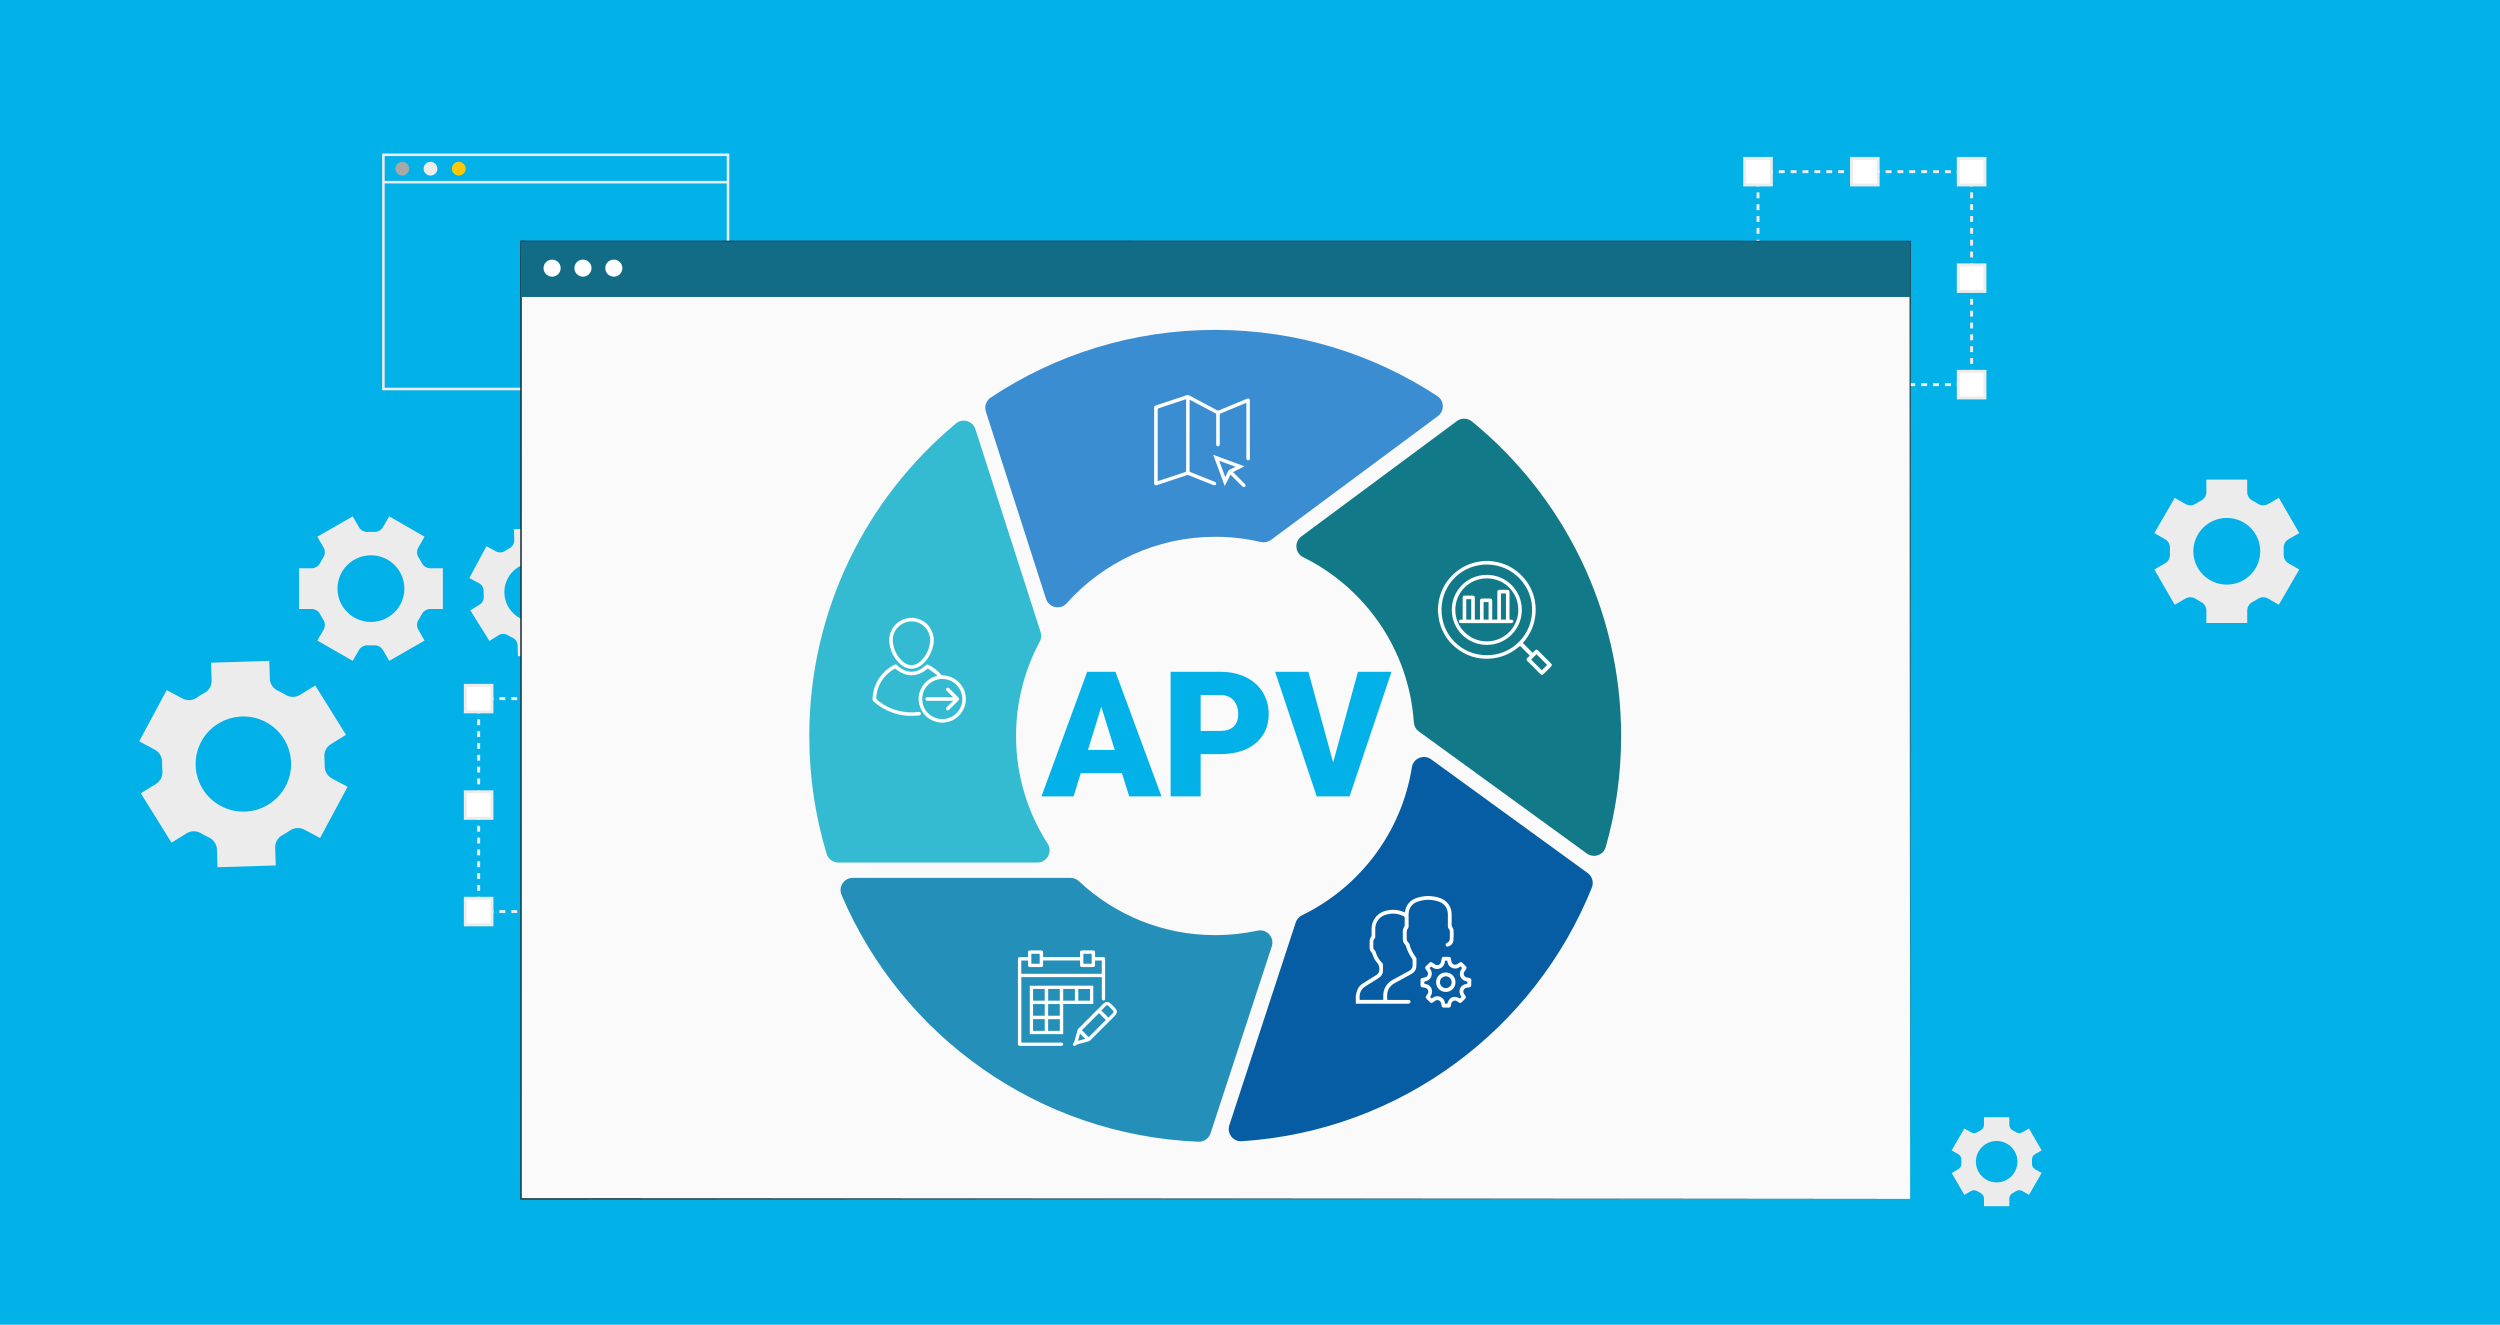
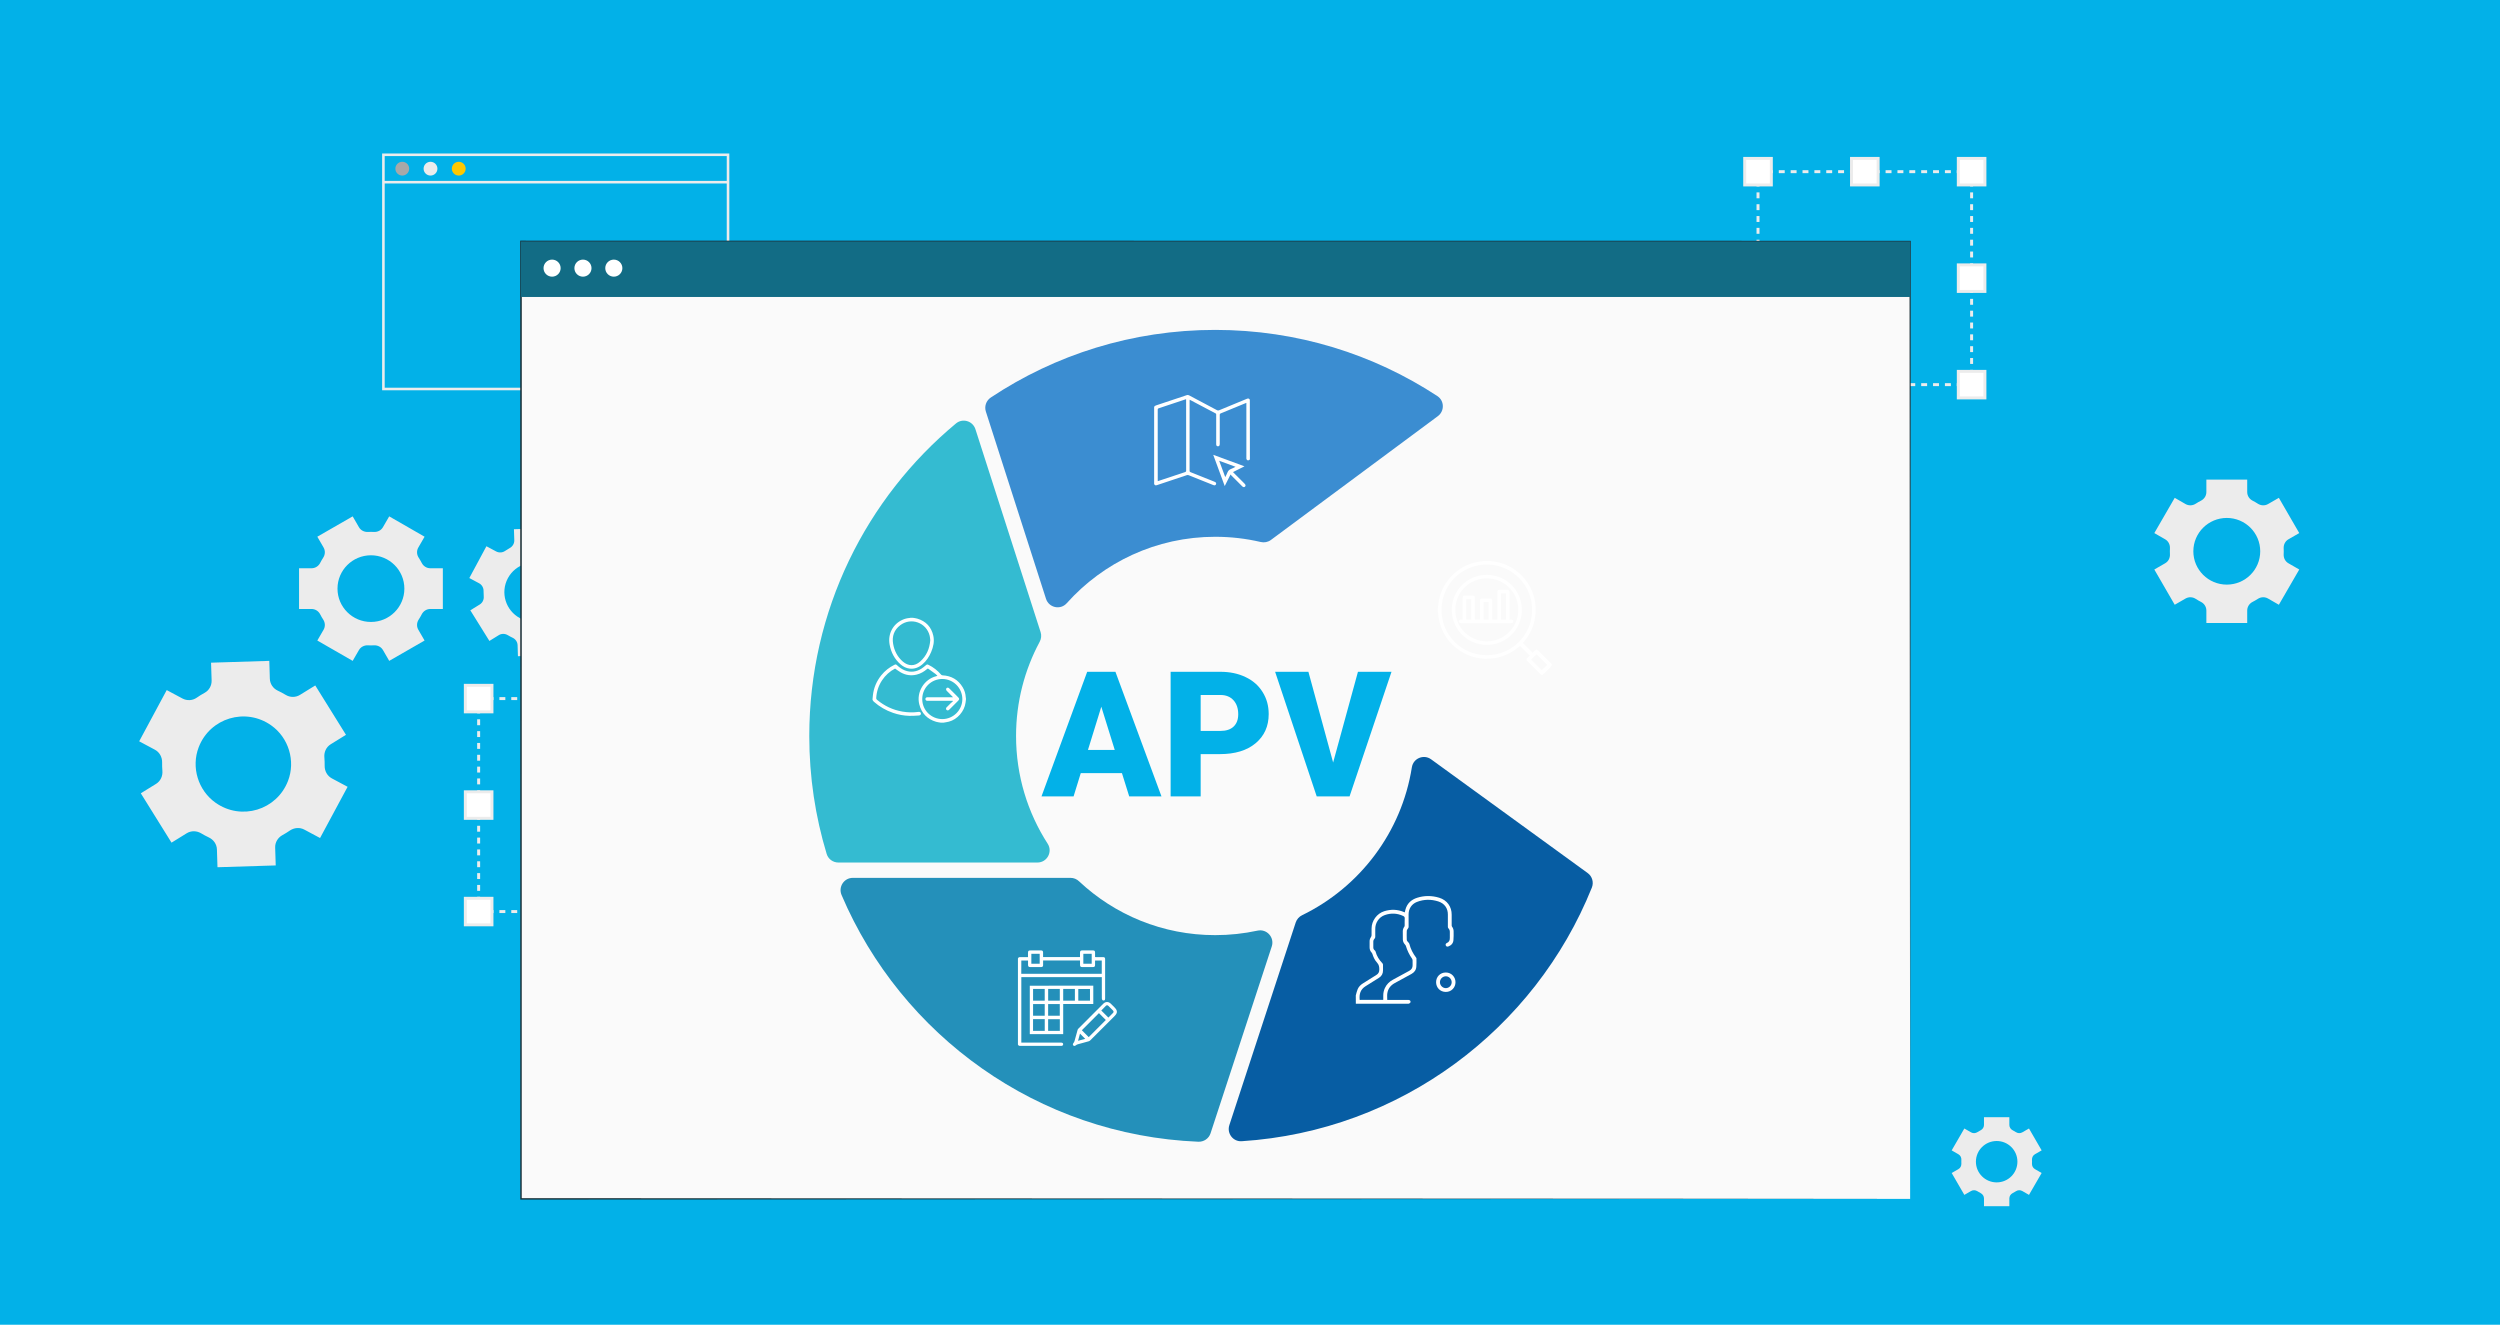
<svg xmlns="http://www.w3.org/2000/svg" width="970" height="514" viewBox="0 0 970 514" fill="none">
  <path d="M970 0H0V514H970V0Z" fill="white" />
  <path d="M970 0H0V514H970V0Z" fill="#02B1E8" />
  <path d="M269.165 354.259H267.437V353.11H268.013V352.536H269.165V354.259Z" fill="#ECECEC" />
  <path d="M265.135 354.259H262.834V353.11H265.135V354.259ZM260.531 354.259H258.229V353.11H260.531V354.259ZM255.927 354.259H253.625V353.11H255.927V354.259ZM251.323 354.259H249.02V353.11H251.323V354.259ZM246.719 354.259H244.417V353.11H246.719V354.259ZM242.114 354.259H239.813V353.11H242.114V354.259ZM237.511 354.259H235.208V353.11H237.511V354.259ZM232.907 354.259H230.604V353.11H232.907V354.259ZM228.303 354.259H226.001V353.11H228.303V354.259ZM223.698 354.259H221.396V353.11H223.698V354.259ZM219.095 354.259H216.792V353.11H219.095V354.259ZM214.491 354.259H212.189V353.11H214.491V354.259ZM209.886 354.259H207.584V353.11H209.886V354.259ZM205.282 354.259H202.98V353.11H205.282V354.259ZM200.678 354.259H198.376V353.11H200.678V354.259ZM196.074 354.259H193.772V353.11H196.074V354.259ZM191.47 354.259H189.168V353.11H191.47V354.259Z" fill="#ECECEC" />
  <path d="M186.866 354.259H185.138V352.536H186.29V353.11H186.866V354.259Z" fill="#ECECEC" />
  <path d="M186.29 350.241H185.138V347.945H186.29V350.241ZM186.29 345.65H185.138V343.355H186.29V345.65ZM186.29 341.06H185.138V338.764H186.29V341.06ZM186.29 336.47H185.138V334.174H186.29V336.47ZM186.29 331.879H185.138V329.583H186.29V331.879ZM186.29 327.288H185.138V324.993H186.29V327.288ZM186.29 322.698H185.138V320.402H186.29V322.698ZM186.29 318.107H185.138V315.812H186.29V318.107ZM186.29 313.517H185.138V311.221H186.29V313.517ZM186.29 308.926H185.138V306.631H186.29V308.926ZM186.29 304.336H185.138V302.04H186.29V304.336ZM186.29 299.745H185.138V297.45H186.29V299.745ZM186.29 295.155H185.138V292.859H186.29V295.155ZM186.29 290.565H185.138V288.269H186.29V290.565ZM186.29 285.974H185.138V283.678H186.29V285.974ZM186.29 281.384H185.138V279.088H186.29V281.384ZM186.29 276.793H185.138V274.497H186.29V276.793Z" fill="#ECECEC" />
  <path d="M186.29 272.202H185.138V270.48H186.866V271.628H186.29V272.202Z" fill="#ECECEC" />
  <path d="M265.135 271.628H262.834V270.48H265.135V271.628ZM260.531 271.628H258.229V270.48H260.531V271.628ZM255.927 271.628H253.625V270.48H255.927V271.628ZM251.323 271.628H249.022V270.48H251.323V271.628ZM246.719 271.628H244.417V270.48H246.719V271.628ZM242.114 271.628H239.813V270.48H242.114V271.628ZM237.511 271.628H235.208V270.48H237.511V271.628ZM232.907 271.628H230.605V270.48H232.907V271.628ZM228.303 271.628H226.001V270.48H228.303V271.628ZM223.699 271.628H221.396V270.48H223.699V271.628ZM219.095 271.628H216.792V270.48H219.095V271.628ZM214.491 271.628H212.189V270.48H214.491V271.628ZM209.886 271.628H207.584V270.48H209.886V271.628ZM205.283 271.628H202.98V270.48H205.283V271.628ZM200.678 271.628H198.376V270.48H200.678V271.628ZM196.074 271.628H193.772V270.48H196.074V271.628ZM191.47 271.628H189.168V270.48H191.47V271.628Z" fill="#ECECEC" />
  <path d="M269.165 272.202H268.013V271.628H267.437V270.48H269.165V272.202Z" fill="#ECECEC" />
  <path d="M269.165 350.241H268.013V347.946H269.165V350.241ZM269.165 345.65H268.013V343.355H269.165V345.65ZM269.165 341.06H268.013V338.765H269.165V341.06ZM269.165 336.47H268.013V334.174H269.165V336.47ZM269.165 331.879H268.013V329.584H269.165V331.879ZM269.165 327.288H268.013V324.993H269.165V327.288ZM269.165 322.698H268.013V320.403H269.165V322.698ZM269.165 318.107H268.013V315.812H269.165V318.107ZM269.165 313.517H268.013V311.222H269.165V313.517ZM269.165 308.926H268.013V306.631H269.165V308.926ZM269.165 304.336H268.013V302.041H269.165V304.336ZM269.165 299.745H268.013V297.45H269.165V299.745ZM269.165 295.155H268.013V292.86H269.165V295.155ZM269.165 290.565H268.013V288.269H269.165V290.565ZM269.165 285.974H268.013V283.679H269.165V285.974ZM269.165 281.384H268.013V279.088H269.165V281.384ZM269.165 276.793H268.013V274.498H269.165V276.793Z" fill="#ECECEC" />
  <path d="M190.877 348.536H180.549V358.833H190.877V348.536Z" fill="white" />
  <path d="M191.454 359.407H179.974V347.962H191.454V359.407ZM181.126 358.259H190.302V349.111H181.126V358.259Z" fill="#ECECEC" />
  <path d="M190.921 307.221H180.594V317.518H190.921V307.221Z" fill="white" />
  <path d="M191.454 318.092H179.974V306.646H191.454V318.092ZM181.126 316.944H190.302V307.795H181.126V316.944Z" fill="#ECECEC" />
  <path d="M190.921 265.906H180.594V276.202H190.921V265.906Z" fill="white" />
  <path d="M191.454 276.776H179.974V265.331H191.454V276.776ZM181.126 275.628H190.302V266.48H181.126V275.628Z" fill="#ECECEC" />
  <path d="M273.796 348.536H263.469V358.833H273.796V348.536Z" fill="white" />
  <path d="M274.329 359.407H262.849V347.962H274.329V359.407ZM264.001 358.259H273.177V349.111H264.001V358.259Z" fill="#ECECEC" />
  <path d="M273.796 265.906H263.469V276.202H273.796V265.906Z" fill="white" />
  <path d="M232.359 265.906H222.031V276.202H232.359V265.906Z" fill="white" />
  <path d="M232.891 276.776H221.412V265.331H232.891V276.776ZM222.564 275.628H231.739V266.48H222.564V275.628Z" fill="#ECECEC" />
  <path d="M232.315 348.536H221.988V358.833H232.315V348.536Z" fill="white" />
  <path d="M232.891 359.407H221.412V347.962H232.891V359.407ZM222.564 358.259H231.739V349.111H222.564V358.259Z" fill="#ECECEC" />
  <path d="M765.561 149.814H763.833V148.666H764.409V148.092H765.561V149.814Z" fill="#ECECEC" />
  <path d="M761.532 149.814H759.23V148.666H761.532V149.814ZM756.927 149.814H754.626V148.666H756.927V149.814ZM752.324 149.814H750.021V148.666H752.324V149.814ZM747.72 149.814H745.417V148.666H747.72V149.814ZM743.115 149.814H740.814V148.666H743.115V149.814ZM738.511 149.814H736.209V148.666H738.511V149.814ZM733.908 149.814H731.605V148.666H733.908V149.814ZM729.303 149.814H727.001V148.666H729.303V149.814ZM724.699 149.814H722.397V148.666H724.699V149.814ZM720.095 149.814H717.793V148.666H720.095V149.814ZM715.491 149.814H713.189V148.666H715.491V149.814ZM710.887 149.814H708.585V148.666H710.887V149.814ZM706.283 149.814H703.981V148.666H706.283V149.814ZM701.678 149.814H699.377V148.666H701.678V149.814ZM697.075 149.814H694.772V148.666H697.075V149.814ZM692.471 149.814H690.169V148.666H692.471V149.814ZM687.866 149.814H685.564V148.666H687.866V149.814Z" fill="#ECECEC" />
  <path d="M683.262 149.814H681.534V148.092H682.686V148.666H683.262V149.814Z" fill="#ECECEC" />
  <path d="M682.686 145.796H681.534V143.501H682.686V145.796ZM682.686 141.206H681.534V138.911H682.686V141.206ZM682.686 136.615H681.534V134.32H682.686V136.615ZM682.686 132.025H681.534V129.73H682.686V132.025ZM682.686 127.434H681.534V125.139H682.686V127.434ZM682.686 122.844H681.534V120.549H682.686V122.844ZM682.686 118.253H681.534V115.958H682.686V118.253ZM682.686 113.663H681.534V111.368H682.686V113.663ZM682.686 109.072H681.534V106.777H682.686V109.072ZM682.686 104.482H681.534V102.187H682.686V104.482ZM682.686 99.891H681.534V97.596H682.686V99.891ZM682.686 95.301H681.534V93.006H682.686V95.301ZM682.686 90.71H681.534V88.415H682.686V90.71ZM682.686 86.12H681.534V83.825H682.686V86.12ZM682.686 81.529H681.534V79.234H682.686V81.529ZM682.686 76.939H681.534V74.644H682.686V76.939ZM682.686 72.348H681.534V70.053H682.686V72.348Z" fill="#ECECEC" />
  <path d="M682.686 67.758H681.534V66.035H683.262V67.184H682.686V67.758Z" fill="#ECECEC" />
  <path d="M761.532 67.184H759.23V66.035H761.532V67.184ZM756.927 67.184H754.626V66.035H756.927V67.184ZM752.324 67.184H750.021V66.035H752.324V67.184ZM747.72 67.184H745.418V66.035H747.72V67.184ZM743.115 67.184H740.814V66.035H743.115V67.184ZM738.511 67.184H736.209V66.035H738.511V67.184ZM733.908 67.184H731.605V66.035H733.908V67.184ZM729.303 67.184H727.002V66.035H729.303V67.184ZM724.699 67.184H722.397V66.035H724.699V67.184ZM720.096 67.184H717.793V66.035H720.096V67.184ZM715.491 67.184H713.189V66.035H715.491V67.184ZM710.887 67.184H708.585V66.035H710.887V67.184ZM706.283 67.184H703.981V66.035H706.283V67.184ZM701.679 67.184H699.377V66.035H701.679V67.184ZM697.075 67.184H694.772V66.035H697.075V67.184ZM692.471 67.184H690.169V66.035H692.471V67.184ZM687.866 67.184H685.564V66.035H687.866V67.184Z" fill="#ECECEC" />
  <path d="M765.561 67.758H764.409V67.184H763.833V66.035H765.561V67.758Z" fill="#ECECEC" />
  <path d="M765.561 145.797H764.409V143.501H765.561V145.797ZM765.561 141.206H764.409V138.911H765.561V141.206ZM765.561 136.616H764.409V134.32H765.561V136.616ZM765.561 132.025H764.409V129.73H765.561V132.025ZM765.561 127.435H764.409V125.14H765.561V127.435ZM765.561 122.844H764.409V120.549H765.561V122.844ZM765.561 118.254H764.409V115.958H765.561V118.254ZM765.561 113.663H764.409V111.368H765.561V113.663ZM765.561 109.073H764.409V106.778H765.561V109.073ZM765.561 104.482H764.409V102.187H765.561V104.482ZM765.561 99.892H764.409V97.597H765.561V99.892ZM765.561 95.301H764.409V93.006H765.561V95.301ZM765.561 90.711H764.409V88.415H765.561V90.711ZM765.561 86.12H764.409V83.825H765.561V86.12ZM765.561 81.53H764.409V79.234H765.561V81.53ZM765.561 76.939H764.409V74.644H765.561V76.939ZM765.561 72.349H764.409V70.053H765.561V72.349Z" fill="#ECECEC" />
  <path d="M687.273 144.092H676.946V154.389H687.273V144.092Z" fill="white" />
  <path d="M687.85 154.963H676.37V143.518H687.85V154.963ZM677.522 153.814H686.698V144.666H677.522V153.814Z" fill="#ECECEC" />
  <path d="M687.318 102.776H676.99V113.074H687.318V102.776Z" fill="white" />
  <path d="M687.85 113.648H676.37V102.202H687.85V113.648ZM677.522 112.499H686.698V103.35H677.522V112.499Z" fill="#ECECEC" />
  <path d="M687.318 61.461H676.99V71.758H687.318V61.461Z" fill="white" />
  <path d="M687.85 72.332H676.37V60.887H687.85V72.332ZM677.522 71.184H686.698V62.035H677.522V71.184Z" fill="#ECECEC" />
  <path d="M770.193 144.092H759.865V154.389H770.193V144.092Z" fill="white" />
  <path d="M770.725 154.963H759.245V143.518H770.725V154.963ZM760.397 153.814H769.573V144.666H760.397V153.814Z" fill="#ECECEC" />
  <path d="M770.193 102.776H759.865V113.074H770.193V102.776Z" fill="white" />
  <path d="M770.725 113.648H759.245V102.202H770.725V113.648ZM760.397 112.499H769.573V103.35H760.397V112.499Z" fill="#ECECEC" />
  <path d="M770.193 61.461H759.865V71.758H770.193V61.461Z" fill="white" />
  <path d="M770.725 72.332H759.245V60.887H770.725V72.332ZM760.397 71.184H769.573V62.035H760.397V71.184Z" fill="#ECECEC" />
  <path d="M728.755 61.461H718.428V71.758H728.755V61.461Z" fill="white" />
  <path d="M729.288 72.332H717.809V60.887H729.288V72.332ZM718.961 71.184H728.136V62.035H718.961V71.184Z" fill="#ECECEC" />
  <path d="M728.712 144.092H718.384V154.389H728.712V144.092Z" fill="white" />
  <path d="M729.288 154.963H717.809V143.518H729.288V154.963ZM718.961 153.814H728.136V144.666H718.961V153.814Z" fill="#ECECEC" />
  <path d="M282.476 60.055H148.762V150.929H282.476V60.055Z" stroke="#ECECEC" stroke-miterlimit="10" />
  <path d="M156.085 68.122C157.566 68.122 158.767 66.925 158.767 65.448C158.767 63.97 157.566 62.773 156.085 62.773C154.603 62.773 153.402 63.97 153.402 65.448C153.402 66.925 154.603 68.122 156.085 68.122Z" fill="#A8A8A8" />
  <path d="M167.039 68.122C168.52 68.122 169.721 66.925 169.721 65.448C169.721 63.971 168.52 62.773 167.039 62.773C165.557 62.773 164.356 63.971 164.356 65.448C164.356 66.925 165.557 68.122 167.039 68.122Z" fill="#ECECEC" />
  <path d="M177.993 68.122C179.475 68.122 180.676 66.925 180.676 65.448C180.676 63.97 179.475 62.773 177.993 62.773C176.512 62.773 175.311 63.97 175.311 65.448C175.311 66.925 176.512 68.122 177.993 68.122Z" fill="#FFC800" />
  <path d="M148.762 70.687H282.476" stroke="#ECECEC" stroke-miterlimit="10" />
  <path d="M193.542 246.429C194.617 245.764 195.961 245.801 197.044 246.453C197.338 246.63 197.637 246.8 197.942 246.963C198.25 247.128 198.56 247.283 198.872 247.43C200.011 247.967 200.784 249.059 200.823 250.315L200.956 254.609L214.984 254.175L214.851 249.883C214.813 248.623 215.504 247.47 216.613 246.866C217.224 246.533 217.818 246.168 218.392 245.77C219.426 245.054 220.766 244.955 221.875 245.548L225.662 247.573L232.297 235.237L228.51 233.212C227.401 232.619 226.743 231.451 226.769 230.196C226.783 229.499 226.76 228.804 226.7 228.113C226.591 226.857 227.172 225.645 228.246 224.98L231.905 222.716L224.507 210.825L220.828 213.097C219.758 213.758 218.421 213.72 217.344 213.071C217.05 212.894 216.751 212.724 216.446 212.561C216.141 212.398 215.833 212.244 215.523 212.098C214.379 211.559 213.605 210.463 213.567 209.203L213.437 204.905L199.409 205.34L199.545 209.622C199.585 210.881 198.895 212.035 197.787 212.64C197.175 212.974 196.579 213.342 196.003 213.742C194.968 214.46 193.627 214.56 192.517 213.966L188.731 211.941L182.096 224.277L185.882 226.302C186.992 226.896 187.65 228.065 187.623 229.321C187.607 230.021 187.63 230.719 187.689 231.413C187.797 232.668 187.215 233.879 186.141 234.543L182.488 236.799L189.886 248.69L193.542 246.429ZM197.057 224.342C200.058 218.764 207.035 216.664 212.63 219.656C218.225 222.647 220.321 229.599 217.32 235.177C214.32 240.755 207.358 242.85 201.763 239.859C196.168 236.867 194.057 229.921 197.057 224.342Z" fill="#ECECEC" />
  <path d="M229.404 192.911C229.847 192.145 230.689 191.724 231.574 191.769C231.814 191.782 232.056 191.788 232.298 191.788C232.543 191.788 232.786 191.782 233.027 191.769C233.909 191.725 234.749 192.144 235.19 192.907L236.698 195.513L245.214 190.614L243.707 188.008C243.265 187.243 243.309 186.303 243.793 185.564C244.059 185.157 244.305 184.736 244.527 184.3C244.928 183.517 245.722 183.013 246.604 183.013H249.614V173.207H246.604C245.722 173.207 244.928 172.704 244.527 171.92C244.305 171.485 244.059 171.063 243.793 170.656C243.309 169.917 243.265 168.977 243.707 168.212L245.214 165.606L236.698 160.707L235.181 163.325C234.74 164.086 233.902 164.504 233.021 164.459C232.782 164.447 232.54 164.441 232.298 164.441C232.056 164.441 231.814 164.447 231.574 164.459C230.689 164.504 229.847 164.083 229.405 163.317L227.898 160.707L219.382 165.606L220.888 168.205C221.331 168.969 221.288 169.909 220.804 170.648C220.537 171.057 220.292 171.481 220.069 171.918C219.669 172.703 218.874 173.207 217.991 173.207H214.981V183.013H217.991C218.874 183.013 219.669 183.518 220.069 184.302C220.292 184.74 220.537 185.163 220.804 185.572C221.288 186.311 221.331 187.251 220.888 188.016L219.382 190.614L227.898 195.513L229.404 192.911ZM224.24 178.114C224.24 173.68 227.85 170.08 232.298 170.08C236.746 170.08 240.348 173.68 240.348 178.114C240.348 182.549 236.746 186.141 232.298 186.141C227.85 186.14 224.24 182.549 224.24 178.114Z" fill="#ECECEC" />
  <path d="M789.551 453.62C788.783 453.179 788.361 452.339 788.406 451.456C788.418 451.217 788.425 450.976 788.425 450.735C788.425 450.491 788.419 450.248 788.406 450.008C788.361 449.129 788.782 448.291 789.547 447.851L792.161 446.348L787.248 437.857L784.634 439.359C783.867 439.8 782.924 439.757 782.182 439.274C781.775 439.008 781.351 438.763 780.915 438.542C780.129 438.142 779.624 437.35 779.624 436.471V433.469H769.789V436.471C769.789 437.35 769.284 438.142 768.498 438.542C768.062 438.763 767.639 439.008 767.231 439.274C766.489 439.757 765.546 439.8 764.779 439.359L762.166 437.857L757.252 446.348L759.877 447.86C760.64 448.3 761.06 449.135 761.015 450.013C761.003 450.252 760.997 450.493 760.997 450.735C760.997 450.976 761.003 451.217 761.015 451.456C761.06 452.339 760.638 453.178 759.87 453.619L757.252 455.122L762.166 463.613L764.772 462.112C765.538 461.67 766.481 461.712 767.223 462.194C767.633 462.461 768.058 462.706 768.496 462.928C769.283 463.327 769.789 464.119 769.789 464.999V468H779.624V464.999C779.624 464.119 780.13 463.327 780.917 462.928C781.356 462.706 781.781 462.461 782.191 462.194C782.932 461.712 783.875 461.67 784.641 462.112L787.248 463.613L792.161 455.122L789.551 453.62ZM774.711 458.769C770.263 458.769 766.653 455.169 766.653 450.735C766.653 446.3 770.263 442.709 774.711 442.709C779.158 442.709 782.76 446.3 782.76 450.735C782.76 455.169 779.158 458.769 774.711 458.769Z" fill="#ECECEC" />
  <path d="M72.439 323.309C74.169 322.239 76.334 322.297 78.078 323.347C78.552 323.632 79.035 323.907 79.527 324.17C80.024 324.436 80.525 324.687 81.028 324.925C82.862 325.789 84.104 327.548 84.167 329.57L84.383 336.487L106.98 335.787L106.765 328.824C106.702 326.803 107.838 324.975 109.617 324.006C110.578 323.482 111.514 322.907 112.419 322.283C114.104 321.121 116.275 320.924 118.081 321.89L124.181 325.152L134.87 305.28L128.769 302.018C126.963 301.052 125.927 299.141 125.965 297.099C125.986 296.001 125.949 294.905 125.854 293.817C125.68 291.803 126.58 289.849 128.303 288.783L134.238 285.11L122.321 265.954L116.394 269.615C114.699 270.662 112.563 270.656 110.86 269.621C110.362 269.319 109.853 269.029 109.335 268.752C108.816 268.475 108.293 268.213 107.764 267.966C105.949 267.119 104.757 265.339 104.697 263.342L104.487 256.419L81.89 257.119L82.109 264.017C82.173 266.005 81.127 267.878 79.373 268.826C78.32 269.396 77.298 270.027 76.312 270.717C74.683 271.856 72.54 271.952 70.787 271.015L64.689 267.754L54 287.626L60.099 290.887C61.907 291.853 62.943 293.767 62.902 295.812C62.88 296.912 62.916 298.01 63.009 299.1C63.181 301.118 62.277 303.074 60.551 304.14L54.632 307.796L66.549 326.951L72.439 323.309ZM77.096 289.925C81.47 278.554 95.291 274.395 105.245 281.454C112.02 286.26 114.731 295.253 111.749 302.992C107.369 314.361 93.584 318.509 83.627 311.453C76.849 306.651 74.118 297.665 77.096 289.925Z" fill="#ECECEC" />
  <path d="M139.266 252.226C139.98 250.993 141.337 250.315 142.762 250.388C143.149 250.408 143.538 250.417 143.928 250.417C144.323 250.417 144.715 250.408 145.103 250.388C146.523 250.316 147.876 250.991 148.587 252.22L151.017 256.419L164.735 248.527L162.307 244.329C161.595 243.097 161.665 241.582 162.446 240.391C162.875 239.736 163.27 239.057 163.628 238.356C164.274 237.094 165.553 236.283 166.974 236.283H171.823V220.486H166.974C165.553 220.486 164.274 219.675 163.628 218.413C163.27 217.712 162.875 217.032 162.446 216.377C161.665 215.186 161.595 213.672 162.307 212.44L164.735 208.242L151.017 200.35L148.573 204.566C147.863 205.792 146.512 206.466 145.094 206.393C144.707 206.374 144.318 206.364 143.928 206.364C143.538 206.364 143.149 206.374 142.762 206.393C141.337 206.466 139.98 205.788 139.268 204.555L136.84 200.35L123.121 208.242L125.547 212.428C126.261 213.659 126.192 215.173 125.413 216.364C124.983 217.022 124.587 217.705 124.228 218.409C123.584 219.673 122.303 220.486 120.881 220.486H116.033V236.283H120.881C122.303 236.283 123.584 237.096 124.228 238.359C124.587 239.063 124.983 239.746 125.413 240.405C126.192 241.596 126.261 243.11 125.547 244.341L123.121 248.527L136.84 256.419L139.266 252.226ZM130.948 228.391C130.948 221.247 136.763 215.449 143.928 215.449C151.093 215.449 156.896 221.247 156.896 228.391C156.896 235.534 151.093 241.32 143.928 241.32C136.763 241.32 130.948 235.534 130.948 228.391Z" fill="#ECECEC" />
  <path d="M892.111 206.834L884.196 193.156L879.998 195.575C878.763 196.286 877.244 196.218 876.05 195.441C875.39 195.012 874.705 194.618 873.998 194.26C872.731 193.617 871.916 192.341 871.916 190.923V186.089H856.072V190.923C856.072 192.341 855.257 193.617 853.989 194.26C853.283 194.618 852.598 195.012 851.938 195.441C850.744 196.218 849.225 196.286 847.99 195.575L843.792 193.156L835.876 206.834L840.094 209.255C841.33 209.965 842.011 211.318 841.938 212.739C841.918 213.125 841.908 213.512 841.908 213.902C841.908 214.29 841.918 214.678 841.938 215.064C842.011 216.478 841.335 217.824 840.105 218.533L835.876 220.969L843.792 234.647L848.002 232.226C849.238 231.516 850.757 231.586 851.95 232.364C852.608 232.793 853.29 233.186 853.993 233.543C855.258 234.187 856.072 235.463 856.072 236.879V241.714H871.916V236.879C871.916 235.463 872.729 234.187 873.995 233.543C874.698 233.186 875.38 232.793 876.037 232.364C877.231 231.586 878.75 231.516 879.985 232.226L884.196 234.647L892.111 220.969L887.9 218.546C886.668 217.838 885.99 216.489 886.062 215.073C886.082 214.686 886.092 214.295 886.092 213.902C886.092 213.512 886.082 213.125 886.062 212.739C885.99 211.318 886.669 209.965 887.906 209.253L892.111 206.834ZM876.968 213.902C876.968 221.045 871.165 226.831 864 226.831C856.835 226.831 851.019 221.045 851.019 213.902C851.019 206.758 856.835 200.96 864 200.96C871.165 200.96 876.968 206.758 876.968 213.902Z" fill="#ECECEC" />
  <path d="M741.135 93.67H202.152V465.167H741.135V93.67Z" fill="#FAFAFA" />
  <path d="M741.134 465.167C741.133 463.159 741.038 319.673 740.889 93.67L741.134 93.915C591.67 93.931 404.632 93.951 202.195 93.974H202.152L202.457 93.67C202.447 226.369 202.438 352.417 202.43 465.167L202.152 464.89C520.246 465.054 738.655 465.166 741.134 465.167C738.657 465.169 520.246 465.281 202.152 465.445H201.873V465.167C201.865 352.417 201.856 226.369 201.847 93.67V93.365H202.152H202.195C404.632 93.388 591.67 93.408 741.134 93.425H741.38V93.67C741.231 319.673 741.136 463.16 741.134 465.167Z" fill="#1A2E35" />
  <path d="M741.135 93.67H202.152V115.226H741.135V93.67Z" fill="#126C85" />
  <path d="M214.21 107.349C216.044 107.349 217.53 105.867 217.53 104.039C217.53 102.211 216.044 100.729 214.21 100.729C212.377 100.729 210.89 102.211 210.89 104.039C210.89 105.867 212.377 107.349 214.21 107.349Z" fill="white" />
  <path d="M226.186 107.349C228.019 107.349 229.506 105.867 229.506 104.039C229.506 102.211 228.019 100.729 226.186 100.729C224.352 100.729 222.866 102.211 222.866 104.039C222.866 105.867 224.352 107.349 226.186 107.349Z" fill="white" />
  <path d="M238.161 107.349C239.995 107.349 241.481 105.867 241.481 104.039C241.481 102.211 239.995 100.729 238.161 100.729C236.328 100.729 234.841 102.211 234.841 104.039C234.841 105.867 236.328 107.349 238.161 107.349Z" fill="white" />
  <path d="M402.517 334.661H325.287C323.212 334.661 321.353 333.325 320.747 331.332C316.362 316.846 314 301.486 314 285.562C314 236.791 336.142 193.188 370.937 164.288C373.514 162.151 377.438 163.332 378.464 166.527L403.759 245.277C404.16 246.521 404.016 247.877 403.39 249.027C397.556 259.897 394.229 272.339 394.229 285.562C394.229 300.952 398.727 315.295 406.491 327.346C408.535 330.5 406.276 334.661 402.517 334.661Z" fill="#34BBD1" />
  <path d="M557.891 161.462L493.118 209.503C491.978 210.346 490.53 210.623 489.144 210.295C483.475 208.969 477.57 208.271 471.5 208.271C448.608 208.271 428.038 218.236 413.886 234.058C411.441 236.791 406.964 235.815 405.844 232.322L382.511 159.675C381.854 157.63 382.655 155.421 384.442 154.229C409.367 137.658 439.304 128 471.5 128C503.327 128 532.945 137.442 557.706 153.685C560.458 155.493 560.53 159.5 557.891 161.462Z" fill="#3B8DD1" />
  <path d="M617.631 344.411C595.551 399.264 543.492 438.819 481.76 442.795C478.422 443.01 475.947 439.743 476.984 436.558L502.741 357.911C503.152 356.668 504.056 355.661 505.227 355.096C527.512 344.257 543.811 323.021 547.806 297.695C548.36 294.202 552.427 292.538 555.282 294.623L616.029 338.75C617.795 340.034 618.453 342.377 617.631 344.411Z" fill="#075DA3" />
  <path d="M493.447 367.209L469.692 439.723C469.025 441.767 467.074 443.082 464.927 442.99C402.64 440.421 349.709 401.719 326.529 347.267C325.184 344.113 327.464 340.61 330.894 340.61H415.385C416.607 340.61 417.778 341.092 418.661 341.935C432.474 354.911 451.053 362.832 471.49 362.832C477.128 362.832 482.622 362.226 487.922 361.086C491.516 360.305 494.587 363.716 493.447 367.209Z" fill="#2490BA" />
-   <path d="M629 285.562C629 300.5 626.915 314.955 623.033 328.64C622.14 331.805 618.329 333.079 615.67 331.147L550.517 283.805C549.356 282.962 548.658 281.647 548.566 280.209C546.645 252.058 529.669 228.048 505.617 216.182C502.443 214.62 502.094 210.233 504.929 208.127L565.265 163.384C567.031 162.079 569.445 162.161 571.139 163.548C606.457 192.449 629 236.37 629 285.562Z" fill="#117988" />
  <path d="M484.964 178.168C484.913 178.25 484.882 178.373 484.81 178.404C484.604 178.507 484.379 178.671 484.183 178.64C483.988 178.61 483.783 178.404 483.66 178.219C483.567 178.075 483.588 177.849 483.588 177.654C483.588 170.699 483.588 163.743 483.588 156.788C483.588 156.644 483.588 156.5 483.588 156.325C483.434 156.377 483.321 156.418 483.208 156.459C480.003 157.774 476.81 159.099 473.595 160.414C473.338 160.517 473.266 160.64 473.266 160.918C473.277 164.668 473.277 168.418 473.266 172.168C473.266 172.332 473.256 172.507 473.215 172.671C473.133 173.01 472.856 173.195 472.506 173.164C472.157 173.134 471.962 172.928 471.901 172.589C471.88 172.445 471.88 172.301 471.88 172.158C471.88 168.397 471.88 164.637 471.88 160.877C471.88 160.682 471.88 160.527 471.654 160.404C468.357 158.668 465.061 156.921 461.764 155.175C461.723 155.154 461.682 155.134 461.589 155.103C461.579 155.247 461.569 155.37 461.569 155.493C461.569 164.555 461.569 173.606 461.559 182.668C461.559 182.955 461.631 183.089 461.908 183.192C464.989 184.414 468.07 185.647 471.151 186.88C471.305 186.942 471.469 187.003 471.603 187.106C471.87 187.312 471.931 187.599 471.808 187.918C471.685 188.205 471.377 188.36 471.058 188.298C470.915 188.267 470.781 188.216 470.648 188.164C467.495 186.911 464.352 185.647 461.209 184.384C460.953 184.281 460.747 184.271 460.48 184.363C456.629 185.658 452.768 186.942 448.916 188.226C448.341 188.421 448.115 188.339 447.807 187.815C447.807 177.818 447.807 167.832 447.807 157.836C447.972 157.548 448.228 157.404 448.536 157.301C452.49 155.986 456.434 154.671 460.378 153.346C460.758 153.212 461.086 153.243 461.446 153.438C465.03 155.349 468.614 157.24 472.198 159.151C472.476 159.305 472.702 159.315 472.999 159.192C476.573 157.702 480.158 156.233 483.742 154.753C484.358 154.497 484.574 154.558 484.933 155.082C484.964 162.777 484.964 170.473 484.964 178.168ZM460.203 154.897C460.018 154.949 459.874 154.979 459.741 155.031C456.362 156.161 452.994 157.291 449.615 158.401C449.276 158.514 449.194 158.668 449.194 159.007C449.204 168.079 449.204 177.151 449.204 186.223C449.204 186.366 449.204 186.51 449.204 186.685C449.358 186.644 449.471 186.613 449.584 186.572C452.994 185.431 456.403 184.291 459.823 183.171C460.121 183.068 460.224 182.945 460.224 182.616C460.213 173.524 460.213 164.432 460.213 155.329C460.203 155.195 460.203 155.062 460.203 154.897Z" fill="white" />
  <path d="M478.401 183.171C479.582 184.353 480.712 185.483 481.852 186.623C482.212 186.983 482.571 187.342 482.93 187.702C483.341 188.113 483.382 188.493 483.074 188.812C482.776 189.12 482.355 189.069 481.965 188.678C480.558 187.271 479.141 185.863 477.734 184.445C477.652 184.363 477.58 184.26 477.457 184.086C476.686 185.616 475.967 187.065 475.197 188.596C473.698 184.527 472.229 180.541 470.73 176.462C474.797 177.962 478.792 179.432 482.859 180.932C481.339 181.702 479.901 182.421 478.401 183.171ZM475.392 185.134C475.587 184.733 475.741 184.425 475.906 184.106C476.183 183.562 476.358 182.904 476.768 182.493C477.179 182.082 477.837 181.908 478.381 181.63C478.699 181.466 479.018 181.301 479.387 181.116C477.251 180.325 475.187 179.565 473.051 178.784C473.842 180.932 474.601 182.986 475.392 185.134Z" fill="white" />
  <path d="M598.159 261.88C597.954 261.726 597.728 261.603 597.543 261.418C595.931 259.815 594.329 258.202 592.716 256.599C592.151 256.034 592.151 255.747 592.716 255.192C593.004 254.904 593.302 254.637 593.569 254.39C592.285 253.106 591.032 251.853 589.779 250.599C589.101 251.123 588.403 251.699 587.663 252.212C585.178 253.969 582.426 255.017 579.417 255.418C574.764 256.024 570.441 255.099 566.518 252.521C562.184 249.664 559.452 245.658 558.343 240.572C558.148 239.678 558.096 238.753 557.973 237.849C557.963 237.736 557.922 237.623 557.901 237.521C557.901 236.945 557.901 236.37 557.901 235.794C557.932 235.64 557.963 235.486 557.983 235.332C558.076 234.551 558.127 233.76 558.281 232.99C558.938 229.702 560.335 226.764 562.543 224.236C565.583 220.764 569.383 218.616 573.963 217.897C574.631 217.794 575.298 217.733 575.966 217.64C576.603 217.64 577.229 217.64 577.866 217.64C578.533 217.723 579.201 217.794 579.858 217.897C584.305 218.606 588.033 220.661 591.042 224C593.394 226.61 594.883 229.661 595.53 233.113C595.931 235.26 595.941 237.428 595.612 239.586C595.13 242.678 593.938 245.473 592.079 247.979C591.689 248.514 591.248 249.007 590.857 249.49C592.121 250.743 593.363 251.986 594.678 253.281C594.924 253.024 595.232 252.695 595.551 252.377C595.992 251.945 596.331 251.945 596.773 252.387C598.447 254.051 600.111 255.726 601.774 257.401C601.918 257.545 602.021 257.74 602.144 257.914C602.144 257.976 602.144 258.027 602.144 258.089C601.98 258.315 601.846 258.572 601.651 258.777C600.881 259.568 600.1 260.339 599.32 261.11C599.043 261.387 598.724 261.634 598.426 261.89C598.324 261.88 598.241 261.88 598.159 261.88ZM594.442 237.336C594.893 227.411 586.955 219.14 577.096 219.038C567.524 218.935 559.411 226.414 559.308 236.473C559.205 246.253 566.939 254.195 576.87 254.226C586.544 254.267 594.154 246.521 594.442 237.336ZM598.2 260.051C598.899 259.353 599.618 258.634 600.285 257.976C598.919 256.61 597.512 255.202 596.167 253.856C595.479 254.534 594.76 255.253 594.082 255.931C595.458 257.308 596.865 258.716 598.2 260.051Z" fill="white" />
  <path d="M576.859 250.219C569.496 250.199 563.303 244.342 563.293 236.637C563.283 229.055 569.332 223.045 576.89 223.045C584.521 223.045 590.498 229.188 590.477 236.688C590.447 244.188 584.357 250.24 576.859 250.219ZM576.89 248.853C583.668 248.842 589.101 243.387 589.101 236.627C589.101 229.949 583.771 224.401 576.88 224.411C569.999 224.421 564.679 229.887 564.659 236.637C564.628 243.377 570.153 248.863 576.89 248.853Z" fill="white" />
  <path d="M572.248 240.418C572.926 240.418 573.553 240.418 574.23 240.418C574.23 240.253 574.23 240.099 574.23 239.945C574.23 237.716 574.23 235.486 574.23 233.247C574.23 232.435 574.436 232.229 575.247 232.229C576.192 232.229 577.147 232.229 578.092 232.229C578.739 232.229 578.975 232.466 578.975 233.113C578.975 235.373 578.975 237.634 578.975 239.894C578.975 240.048 578.975 240.212 578.975 240.397C579.632 240.397 580.269 240.397 580.957 240.397C580.957 240.223 580.957 240.048 580.957 239.884C580.957 236.524 580.957 233.175 580.957 229.815C580.957 229.055 581.163 228.86 581.933 228.849C582.878 228.849 583.833 228.849 584.778 228.849C585.435 228.849 585.681 229.086 585.692 229.753C585.702 230.298 585.692 230.853 585.692 231.397C585.692 234.223 585.692 237.038 585.692 239.863C585.692 240.027 585.692 240.202 585.692 240.428C585.989 240.428 586.246 240.418 586.503 240.428C586.893 240.449 587.191 240.726 587.17 241.075C587.15 241.445 586.965 241.702 586.565 241.743C586.41 241.764 586.246 241.774 586.092 241.774C579.756 241.774 573.429 241.774 567.093 241.774C566.908 241.774 566.723 241.764 566.538 241.723C566.189 241.651 566.025 241.384 566.035 241.065C566.045 240.726 566.24 240.459 566.62 240.428C566.887 240.408 567.165 240.428 567.483 240.428C567.493 240.223 567.514 240.058 567.514 239.894C567.514 237.336 567.514 234.767 567.514 232.209C567.514 232.065 567.514 231.921 567.524 231.777C567.575 231.305 567.801 231.089 568.284 231.089C569.301 231.079 570.328 231.089 571.344 231.089C572.012 231.089 572.228 231.305 572.228 231.962C572.228 234.592 572.228 237.233 572.228 239.863C572.248 240.048 572.248 240.202 572.248 240.418ZM582.374 230.257C582.374 233.668 582.374 237.027 582.374 240.408C583.032 240.408 583.668 240.408 584.305 240.408C584.305 237.007 584.305 233.647 584.305 230.257C583.648 230.257 583.021 230.257 582.374 230.257ZM568.911 232.497C568.911 235.147 568.911 237.767 568.911 240.408C569.578 240.408 570.205 240.408 570.841 240.408C570.841 237.747 570.841 235.127 570.841 232.497C570.184 232.497 569.558 232.497 568.911 232.497ZM577.568 240.418C577.568 238.137 577.568 235.887 577.568 233.606C576.921 233.606 576.284 233.606 575.637 233.606C575.637 235.887 575.637 238.147 575.637 240.418C576.295 240.418 576.921 240.418 577.568 240.418Z" fill="white" />
  <path d="M526.044 386.226C526.28 385.414 526.444 384.562 526.783 383.791C527.184 382.856 527.903 382.127 528.776 381.582C530.521 380.473 532.267 379.363 534.034 378.284C534.825 377.801 535.153 377.164 535.174 376.24C535.194 375.202 535.05 374.318 534.301 373.507C533.387 372.531 532.842 371.308 532.452 370.024C532.401 369.87 532.298 369.716 532.185 369.592C531.651 369.038 531.405 368.37 531.405 367.61C531.405 366.808 531.415 366.007 531.405 365.205C531.394 364.599 531.61 364.075 531.939 363.572C532.062 363.377 532.154 363.13 532.165 362.904C532.185 362.01 532.175 361.127 532.175 360.233C532.175 357.264 534.249 354.428 537.094 353.545C539.682 352.743 542.25 352.805 544.756 353.894C544.848 353.935 544.94 353.966 545.053 354.007C545.136 353.627 545.207 353.277 545.3 352.938C545.947 350.545 547.559 349.065 549.849 348.336C552.684 347.432 555.549 347.452 558.394 348.315C561.434 349.229 563.293 351.777 563.252 354.942C563.231 356.308 563.241 357.685 563.252 359.051C563.252 359.216 563.293 359.411 563.385 359.534C563.796 360.079 564.001 360.705 564.001 361.363C564.012 362.514 564.032 363.675 563.93 364.815C563.817 366.027 563.077 366.818 561.937 367.229C561.516 367.384 561.136 367.229 560.982 366.88C560.807 366.49 560.92 366.079 561.352 365.904C562.297 365.514 562.564 364.784 562.533 363.839C562.502 363.079 562.523 362.318 562.533 361.558C562.533 361.024 562.358 360.572 561.978 360.182C561.855 360.058 561.773 359.832 561.773 359.658C561.763 358.055 561.763 356.452 561.773 354.839C561.793 352.425 560.469 350.503 558.024 349.743C555.262 348.88 552.458 348.89 549.726 349.969C547.724 350.76 546.532 352.589 546.532 354.747C546.532 356.37 546.532 357.983 546.543 359.606C546.543 359.873 546.45 360.048 546.286 360.253C546.07 360.531 545.844 360.87 545.824 361.199C545.772 362.318 545.803 363.438 545.824 364.558C545.834 364.99 546.091 365.298 546.399 365.596C546.594 365.781 546.789 366.027 546.851 366.284C547.333 368.205 548.217 369.921 549.408 371.503C549.48 371.606 549.582 371.719 549.582 371.832C549.582 372.942 549.624 374.051 549.531 375.151C549.428 376.404 548.73 377.298 547.631 377.904C545.495 379.065 543.369 380.247 541.233 381.397C539.6 382.271 538.542 383.586 538.275 385.425C538.152 386.236 538.255 387.079 538.255 387.962C538.409 387.962 538.573 387.962 538.748 387.962C541.315 387.962 543.883 387.962 546.45 387.962C547.107 387.962 547.508 388.507 547.2 389.021C547.087 389.205 546.83 389.329 546.614 389.421C546.46 389.483 546.265 389.452 546.101 389.452C539.425 389.452 532.74 389.452 526.064 389.452C526.044 388.384 526.044 387.305 526.044 386.226ZM536.704 387.942C536.704 387.408 536.714 386.894 536.704 386.39C536.683 385.322 536.899 384.305 537.341 383.349C538.008 381.921 539.066 380.884 540.442 380.134C542.548 378.983 544.653 377.822 546.768 376.692C547.672 376.209 548.114 375.49 548.093 374.473C548.083 373.856 548.114 373.25 548.083 372.634C548.073 372.408 548.001 372.14 547.867 371.955C546.81 370.445 546.008 368.801 545.485 367.034C545.433 366.849 545.31 366.675 545.177 366.531C544.673 365.976 544.324 365.349 544.304 364.579C544.283 363.5 544.283 362.421 544.283 361.342C544.283 360.685 544.499 360.089 544.879 359.555C544.971 359.432 545.012 359.236 545.012 359.072C545.023 358.178 544.982 357.295 545.033 356.401C545.064 355.887 544.889 355.61 544.427 355.394C542.106 354.305 539.734 354.212 537.341 355.034C534.917 355.866 533.52 358.229 533.602 360.541C533.633 361.548 533.623 362.555 533.602 363.562C533.592 363.777 533.489 364.034 533.335 364.199C533.017 364.548 532.822 364.918 532.842 365.411C532.873 366.12 532.863 366.839 532.842 367.558C532.832 368.072 533.017 368.452 533.418 368.76C533.551 368.863 533.674 369.038 533.715 369.202C534.178 370.969 535.122 372.449 536.375 373.753C536.499 373.887 536.591 374.092 536.601 374.277C536.622 375.017 536.611 375.767 536.611 376.507C536.611 377.75 536.108 378.726 535.04 379.394C533.315 380.473 531.6 381.572 529.854 382.64C527.831 383.884 527.317 385.733 527.564 387.962C530.604 387.942 533.613 387.942 536.704 387.942Z" fill="white" />
-   <path d="M570.841 382.455C570.646 383.031 570.143 383.082 569.65 383.154C569.434 383.185 569.219 383.205 569.003 383.247C567.955 383.462 567.462 384.541 567.976 385.476C568.15 385.795 568.376 386.082 568.572 386.39C568.859 386.842 568.828 387.151 568.469 387.531C568.037 387.983 567.586 388.425 567.144 388.856C566.785 389.205 566.425 389.216 566.004 388.938C565.716 388.743 565.449 388.507 565.131 388.363C564.238 387.952 563.252 388.527 563.057 389.524C563.005 389.812 562.964 390.099 562.903 390.377C562.81 390.747 562.553 390.942 562.173 390.942C561.485 390.942 560.807 390.942 560.119 390.942C559.719 390.942 559.462 390.726 559.38 390.336C559.287 389.935 559.236 389.534 559.123 389.144C558.836 388.147 557.778 387.726 556.895 388.26C556.556 388.466 556.258 388.712 555.929 388.938C555.508 389.226 555.159 389.195 554.8 388.836C554.348 388.394 553.906 387.952 553.475 387.51C553.115 387.14 553.095 386.853 553.372 386.411C553.557 386.113 553.773 385.836 553.947 385.538C554.522 384.562 554.009 383.452 552.9 383.236C552.561 383.175 552.212 383.123 551.873 383.062C551.39 382.979 551.164 382.764 551.154 382.281C551.133 381.592 551.143 380.914 551.154 380.226C551.154 379.795 551.4 379.558 551.801 379.466C552.191 379.373 552.602 379.322 552.992 379.199C553.947 378.911 554.348 377.894 553.855 377.031C553.649 376.682 553.382 376.363 553.156 376.034C552.859 375.592 552.879 375.284 553.249 374.904C553.68 374.452 554.132 374.01 554.574 373.579C554.933 373.229 555.241 373.199 555.672 373.466C556.042 373.702 556.391 373.969 556.761 374.195C557.778 374.822 558.897 374.329 559.133 373.168C559.216 372.757 559.287 372.336 559.38 371.935C559.503 371.411 559.709 371.247 560.232 371.247C560.859 371.247 561.485 371.236 562.112 371.247C562.636 371.247 562.903 371.493 562.985 372.027C563.046 372.397 563.077 372.777 563.17 373.147C563.406 374.134 564.433 374.596 565.326 374.123C565.655 373.949 565.963 373.712 566.281 373.507C566.743 373.209 567.041 373.229 567.421 373.589C567.873 374.021 568.315 374.462 568.746 374.914C569.126 375.315 569.136 375.613 568.818 376.086C568.602 376.394 568.356 376.692 568.161 377.01C567.637 377.884 568.027 378.921 569.003 379.219C569.332 379.322 569.681 379.404 570.02 379.445C570.441 379.497 570.708 379.712 570.872 380.092C570.841 380.884 570.841 381.664 570.841 382.455ZM555.498 387.428C556.453 386.606 557.531 386.298 558.743 386.75C559.976 387.212 560.54 388.199 560.715 389.442C561.013 389.442 561.28 389.442 561.526 389.442C562.389 386.791 563.96 386.144 566.466 387.377C566.672 387.192 566.867 387.017 567.062 386.832C566.98 386.699 566.928 386.616 566.877 386.534C565.542 384.469 566.579 382.116 569.013 381.747C569.249 381.705 569.393 381.634 569.352 381.366C569.321 381.12 569.475 380.853 569.013 380.76C566.589 380.277 565.675 377.894 567.093 375.88C567.154 375.788 567.216 375.685 567.278 375.582C567.082 375.387 566.898 375.202 566.692 374.986C565.675 375.777 564.577 376.055 563.375 375.521C562.173 374.986 561.68 373.959 561.537 372.747C561.229 372.747 560.982 372.747 560.684 372.747C560.551 374.062 560.068 375.171 558.764 375.726C557.429 376.301 556.299 375.808 555.313 375.027C555.087 375.243 554.882 375.428 554.676 375.634C555.149 376.209 555.498 376.856 555.529 377.627C555.59 379.199 554.594 380.432 552.951 380.76C552.499 380.853 552.633 381.11 552.602 381.366C552.561 381.664 552.746 381.726 552.992 381.757C555.262 382.065 556.391 384.469 555.149 386.401C554.913 386.771 554.923 386.976 555.251 387.212C555.334 387.274 555.405 387.346 555.498 387.428Z" fill="white" />
  <path d="M564.731 381.11C564.741 383.103 563.18 384.89 560.962 384.87C558.784 384.86 557.203 383.195 557.203 381.089C557.203 378.973 558.825 377.329 560.972 377.329C563.241 377.329 564.761 379.178 564.731 381.11ZM563.252 381.11C563.252 379.846 562.204 378.777 560.962 378.798C559.719 378.818 558.692 379.856 558.692 381.089C558.692 382.342 559.76 383.411 560.992 383.401C562.235 383.38 563.252 382.363 563.252 381.11Z" fill="white" />
  <path d="M394.958 371.914C395.092 371.493 395.379 371.349 395.81 371.36C396.807 371.38 397.803 371.37 398.861 371.37C398.861 370.805 398.861 370.281 398.861 369.747C398.861 368.955 399.056 368.76 399.826 368.76C401.192 368.76 402.548 368.76 403.913 368.76C404.478 368.76 404.704 368.986 404.715 369.551C404.715 370.137 404.715 370.723 404.715 371.339C409.5 371.339 414.245 371.339 419.041 371.339C419.041 370.774 419.041 370.229 419.041 369.685C419.041 368.976 419.257 368.76 419.945 368.76C421.321 368.76 422.697 368.76 424.073 368.76C424.659 368.76 424.885 368.986 424.885 369.572C424.885 370.147 424.885 370.723 424.885 371.339C425.028 371.349 425.162 371.36 425.296 371.36C426.199 371.36 427.093 371.36 427.997 371.36C428.572 371.36 428.787 371.575 428.787 372.151C428.787 377.247 428.787 382.353 428.787 387.449C428.787 387.757 428.726 388.055 428.418 388.158C428.222 388.219 427.904 388.199 427.771 388.075C427.606 387.921 427.514 387.623 427.514 387.377C427.493 384.86 427.504 382.353 427.504 379.836C427.504 379.61 427.504 379.394 427.504 379.137C417.08 379.137 406.697 379.137 396.273 379.137C396.273 387.582 396.273 396.027 396.273 404.524C396.406 404.524 396.55 404.524 396.694 404.524C401.644 404.524 406.594 404.524 411.534 404.524C411.719 404.524 411.914 404.534 412.088 404.596C412.386 404.688 412.53 404.914 412.499 405.223C412.468 405.541 412.273 405.736 411.945 405.788C411.842 405.808 411.749 405.798 411.647 405.798C406.378 405.798 401.099 405.798 395.831 405.808C395.4 405.808 395.112 405.675 394.958 405.274C394.958 394.178 394.958 383.041 394.958 371.914ZM396.252 377.832C406.686 377.832 417.08 377.832 427.483 377.832C427.483 376.096 427.483 374.39 427.483 372.675C426.61 372.675 425.758 372.675 424.885 372.675C424.885 373.281 424.885 373.856 424.885 374.421C424.885 375.007 424.659 375.223 424.073 375.223C422.697 375.223 421.321 375.223 419.955 375.223C419.257 375.223 419.051 375.017 419.051 374.298C419.051 373.753 419.051 373.209 419.051 372.664C414.255 372.664 409.5 372.664 404.725 372.664C404.725 373.281 404.725 373.866 404.725 374.452C404.725 374.997 404.489 375.223 403.944 375.223C402.558 375.223 401.171 375.223 399.785 375.223C399.087 375.223 398.881 375.007 398.881 374.308C398.881 373.764 398.881 373.219 398.881 372.675C397.988 372.675 397.135 372.675 396.273 372.675C396.252 374.411 396.252 376.106 396.252 377.832ZM403.4 373.938C403.4 372.623 403.4 371.339 403.4 370.065C402.301 370.065 401.233 370.065 400.165 370.065C400.165 371.37 400.165 372.644 400.165 373.938C401.254 373.938 402.322 373.938 403.4 373.938ZM423.58 370.075C422.482 370.075 421.403 370.075 420.335 370.075C420.335 371.38 420.335 372.644 420.335 373.938C421.424 373.938 422.492 373.938 423.58 373.938C423.58 372.644 423.58 371.37 423.58 370.075Z" fill="white" />
  <path d="M433.347 392.771C433.214 393.408 432.823 393.87 432.372 394.322C429.249 397.435 426.138 400.558 423.005 403.671C422.851 403.825 422.625 403.959 422.41 404.021C420.972 404.432 419.534 404.801 418.096 405.212C417.86 405.284 417.624 405.418 417.429 405.582C417.069 405.87 416.73 405.911 416.463 405.654C416.186 405.387 416.227 405.027 416.525 404.658C416.689 404.452 416.833 404.206 416.905 403.959C417.316 402.51 417.706 401.062 418.107 399.613C418.148 399.459 418.24 399.284 418.353 399.171C421.588 395.925 424.833 392.678 428.079 389.442C428.972 388.548 430.122 388.568 431.026 389.462C431.478 389.914 431.92 390.377 432.382 390.808C432.834 391.24 433.203 391.712 433.337 392.329C433.347 392.473 433.347 392.627 433.347 392.771ZM429.054 395.76C428.151 394.846 427.237 393.942 426.394 393.089C424.186 395.308 421.968 397.527 419.76 399.736C420.623 400.61 421.537 401.514 422.42 402.408C424.618 400.188 426.836 397.979 429.054 395.76ZM430.051 394.825C430.636 394.24 431.252 393.644 431.848 393.017C432.135 392.719 432.135 392.38 431.848 392.082C431.252 391.455 430.646 390.849 430.02 390.253C429.742 389.986 429.373 389.976 429.106 390.233C428.479 390.839 427.884 391.476 427.298 392.072C428.222 392.976 429.126 393.89 430.051 394.825ZM421.064 403.075C420.376 402.387 419.698 401.709 419.041 401.041C418.805 401.904 418.558 402.839 418.281 403.825C419.267 403.558 420.191 403.312 421.064 403.075Z" fill="white" />
  <path d="M424.197 382.445C424.197 384.808 424.197 387.161 424.197 389.555C420.304 389.555 416.422 389.555 412.52 389.555C412.52 393.469 412.52 397.342 412.52 401.247C408.186 401.247 403.883 401.247 399.559 401.247C399.559 394.99 399.559 388.733 399.559 382.455C407.754 382.445 415.96 382.445 424.197 382.445ZM405.351 388.26C405.351 386.729 405.351 385.229 405.351 383.719C403.831 383.719 402.342 383.719 400.833 383.719C400.833 385.24 400.833 386.74 400.833 388.26C402.342 388.26 403.831 388.26 405.351 388.26ZM406.686 383.709C406.686 385.25 406.686 386.75 406.686 388.25C408.206 388.25 409.706 388.25 411.205 388.25C411.205 386.729 411.205 385.219 411.205 383.709C409.685 383.709 408.206 383.709 406.686 383.709ZM417.059 388.25C417.059 386.719 417.059 385.229 417.059 383.719C415.539 383.719 414.029 383.719 412.52 383.719C412.52 385.24 412.52 386.74 412.52 388.25C414.04 388.25 415.539 388.25 417.059 388.25ZM418.374 388.25C419.914 388.25 421.413 388.25 422.913 388.25C422.913 386.729 422.913 385.229 422.913 383.729C421.383 383.729 419.883 383.729 418.374 383.729C418.374 385.25 418.374 386.729 418.374 388.25ZM400.833 389.565C400.833 391.106 400.833 392.606 400.833 394.106C402.352 394.106 403.862 394.106 405.351 394.106C405.351 392.575 405.351 391.075 405.351 389.565C403.831 389.565 402.352 389.565 400.833 389.565ZM411.195 394.116C411.195 392.575 411.195 391.065 411.195 389.575C409.675 389.575 408.186 389.575 406.676 389.575C406.676 391.096 406.676 392.606 406.676 394.116C408.196 394.116 409.685 394.116 411.195 394.116ZM405.362 395.431C403.831 395.431 402.332 395.431 400.822 395.431C400.822 396.952 400.822 398.462 400.822 399.973C402.342 399.973 403.842 399.973 405.362 399.973C405.362 398.452 405.362 396.962 405.362 395.431ZM411.215 395.442C409.685 395.442 408.186 395.442 406.676 395.442C406.676 396.962 406.676 398.462 406.676 399.973C408.196 399.973 409.695 399.973 411.215 399.973C411.215 398.452 411.215 396.962 411.215 395.442Z" fill="white" />
  <path d="M365.103 280.404C364.467 280.291 363.82 280.24 363.203 280.055C359.773 279.027 357.565 276.767 356.682 273.295C355.48 268.548 358.541 263.534 363.296 262.353C363.409 262.322 363.522 262.291 363.717 262.229C363.44 261.952 363.224 261.675 362.947 261.469C362.033 260.791 361.098 260.144 360.184 259.476C359.968 259.322 359.855 259.445 359.712 259.568C358.541 260.586 357.226 261.356 355.706 261.736C353.498 262.291 351.403 261.983 349.442 260.863C348.702 260.442 348.024 259.908 347.285 259.404C345.231 260.473 343.526 262.014 342.222 263.986C340.846 266.072 340.106 268.373 339.973 270.87C339.962 271.158 340.065 271.332 340.271 271.507C343.146 273.911 346.422 275.452 350.099 276.089C352.184 276.449 354.279 276.51 356.384 276.212C356.867 276.14 357.236 276.356 357.308 276.736C357.391 277.219 357.093 277.579 356.518 277.61C355.306 277.681 354.084 277.784 352.872 277.753C350.695 277.702 348.569 277.301 346.504 276.592C343.731 275.637 341.236 274.199 339.048 272.257C338.843 272.072 338.709 271.805 338.545 271.579C338.545 271.445 338.545 271.312 338.545 271.178C338.597 270.705 338.638 270.233 338.689 269.76C339.007 266.863 340.116 264.284 341.934 262.014C343.31 260.298 345.005 258.962 346.977 257.976C347.48 257.719 347.655 257.729 348.076 258.13C348.969 258.973 349.945 259.681 351.105 260.123C353.334 260.976 355.47 260.709 357.473 259.476C358.099 259.096 358.654 258.582 359.229 258.12C359.66 257.771 359.804 257.729 360.297 257.976C362.187 258.911 363.799 260.185 365.175 261.788C365.288 261.911 365.494 262.014 365.658 262.024C369.109 262.188 371.768 263.709 373.545 266.688C374.254 267.87 374.634 269.175 374.716 270.551C374.726 270.705 374.757 270.86 374.788 271.014C374.788 271.147 374.788 271.281 374.788 271.414C374.736 271.815 374.685 272.216 374.634 272.627C374.213 275.976 371.44 279.161 368.174 280.003C367.476 280.178 366.757 280.271 366.048 280.404C365.74 280.404 365.422 280.404 365.103 280.404ZM365.617 263.442C361.447 263.442 357.853 266.729 357.832 271.209C357.812 275.637 361.396 278.986 365.586 279.007C369.858 279.027 373.381 275.514 373.391 271.271C373.381 266.955 369.93 263.462 365.617 263.442Z" fill="white" />
  <path d="M354.135 239.699C354.731 239.801 355.337 239.853 355.912 240.027C359.28 241.034 361.386 243.284 362.135 246.716C362.597 248.863 362.146 250.949 361.303 252.942C360.523 254.801 359.445 256.445 357.904 257.76C356.456 258.983 354.813 259.651 352.903 259.414C351.588 259.25 350.438 258.654 349.442 257.791C347.1 255.757 345.734 253.158 345.18 250.158C344.389 245.925 346.504 242.134 350.14 240.49C351.013 240.089 351.927 239.853 352.882 239.781C352.985 239.771 353.087 239.74 353.19 239.719C353.498 239.699 353.817 239.699 354.135 239.699ZM360.944 248.329C360.872 247.815 360.841 247.25 360.718 246.695C359.475 241.568 353.488 239.401 349.288 242.586C346.895 244.404 346.032 246.911 346.535 249.829C346.997 252.5 348.189 254.842 350.263 256.661C352.42 258.541 354.895 258.572 357.031 256.671C359.496 254.473 360.708 251.658 360.944 248.329Z" fill="white" />
  <path d="M369.663 271.908C369.519 271.908 369.376 271.908 369.232 271.908C366.171 271.908 363.111 271.908 360.05 271.908C359.907 271.908 359.753 271.918 359.619 271.897C359.301 271.846 359.054 271.538 359.054 271.219C359.054 270.88 359.321 270.582 359.66 270.551C359.804 270.541 359.948 270.541 360.102 270.541C363.152 270.541 366.192 270.541 369.242 270.541C369.386 270.541 369.53 270.541 369.756 270.541C369.643 270.397 369.581 270.315 369.499 270.233C368.79 269.524 368.071 268.815 367.373 268.086C367.219 267.932 367.085 267.685 367.075 267.469C367.044 266.945 367.63 266.627 368.082 266.904C368.195 266.976 368.287 267.068 368.379 267.161C369.509 268.291 370.649 269.421 371.779 270.562C372.272 271.055 372.272 271.373 371.779 271.877C370.649 273.017 369.509 274.147 368.379 275.277C368.328 275.329 368.266 275.39 368.205 275.442C367.876 275.709 367.506 275.699 367.239 275.432C366.993 275.175 366.983 274.753 367.26 274.466C367.815 273.89 368.369 273.336 368.944 272.781C369.201 272.524 369.489 272.298 369.766 272.051C369.735 272 369.694 271.949 369.663 271.908Z" fill="white" />
  <path d="M435.311 299.969H419.34L416.551 309H404.1L421.83 260.656H432.787L450.65 309H438.133L435.311 299.969ZM422.129 290.971H432.521L427.309 274.203L422.129 290.971ZM465.857 292.598V309H454.203V260.656H473.494C477.191 260.656 480.456 261.342 483.289 262.715C486.145 264.065 488.347 266.002 489.896 268.525C491.468 271.027 492.254 273.871 492.254 277.059C492.254 281.773 490.561 285.548 487.174 288.381C483.809 291.192 479.183 292.598 473.295 292.598H465.857ZM465.857 283.6H473.494C475.752 283.6 477.467 283.035 478.641 281.906C479.836 280.777 480.434 279.184 480.434 277.125C480.434 274.867 479.825 273.063 478.607 271.713C477.39 270.363 475.73 269.676 473.627 269.654H465.857V283.6ZM517.256 295.852L526.885 260.656H539.9L523.631 309H510.881L494.744 260.656H507.66L517.256 295.852Z" fill="#02B1E8" />
</svg>